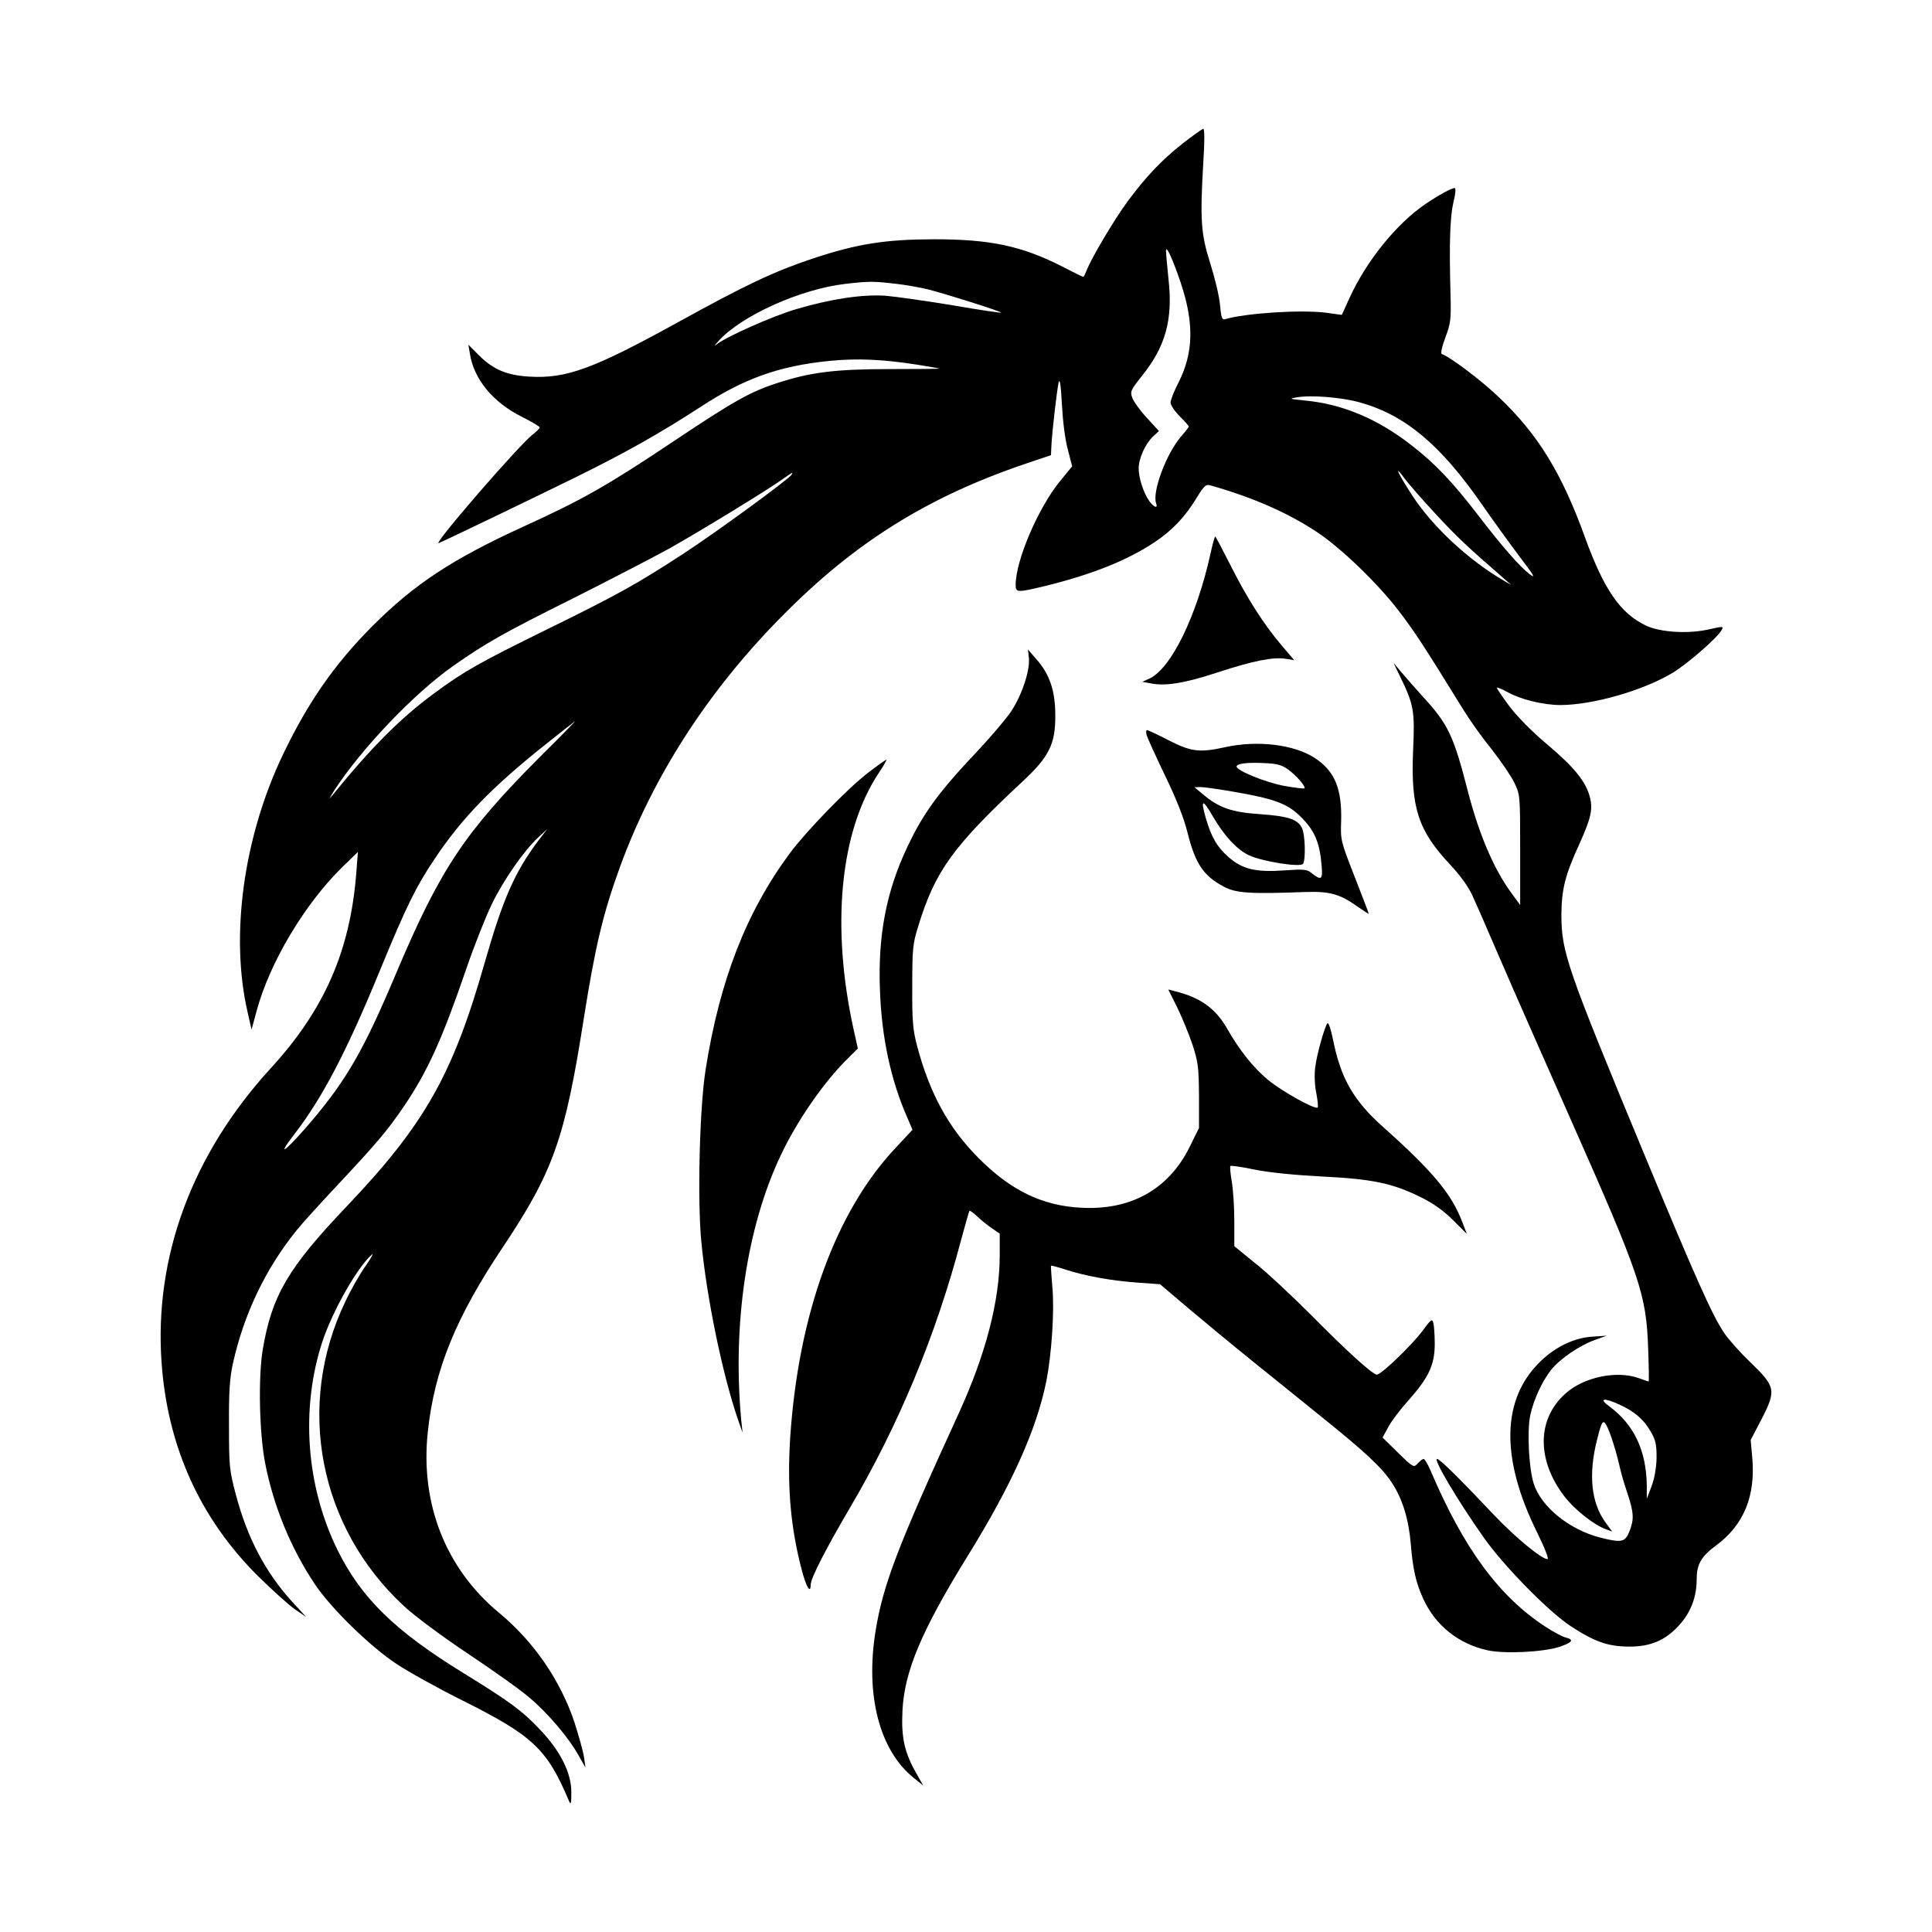
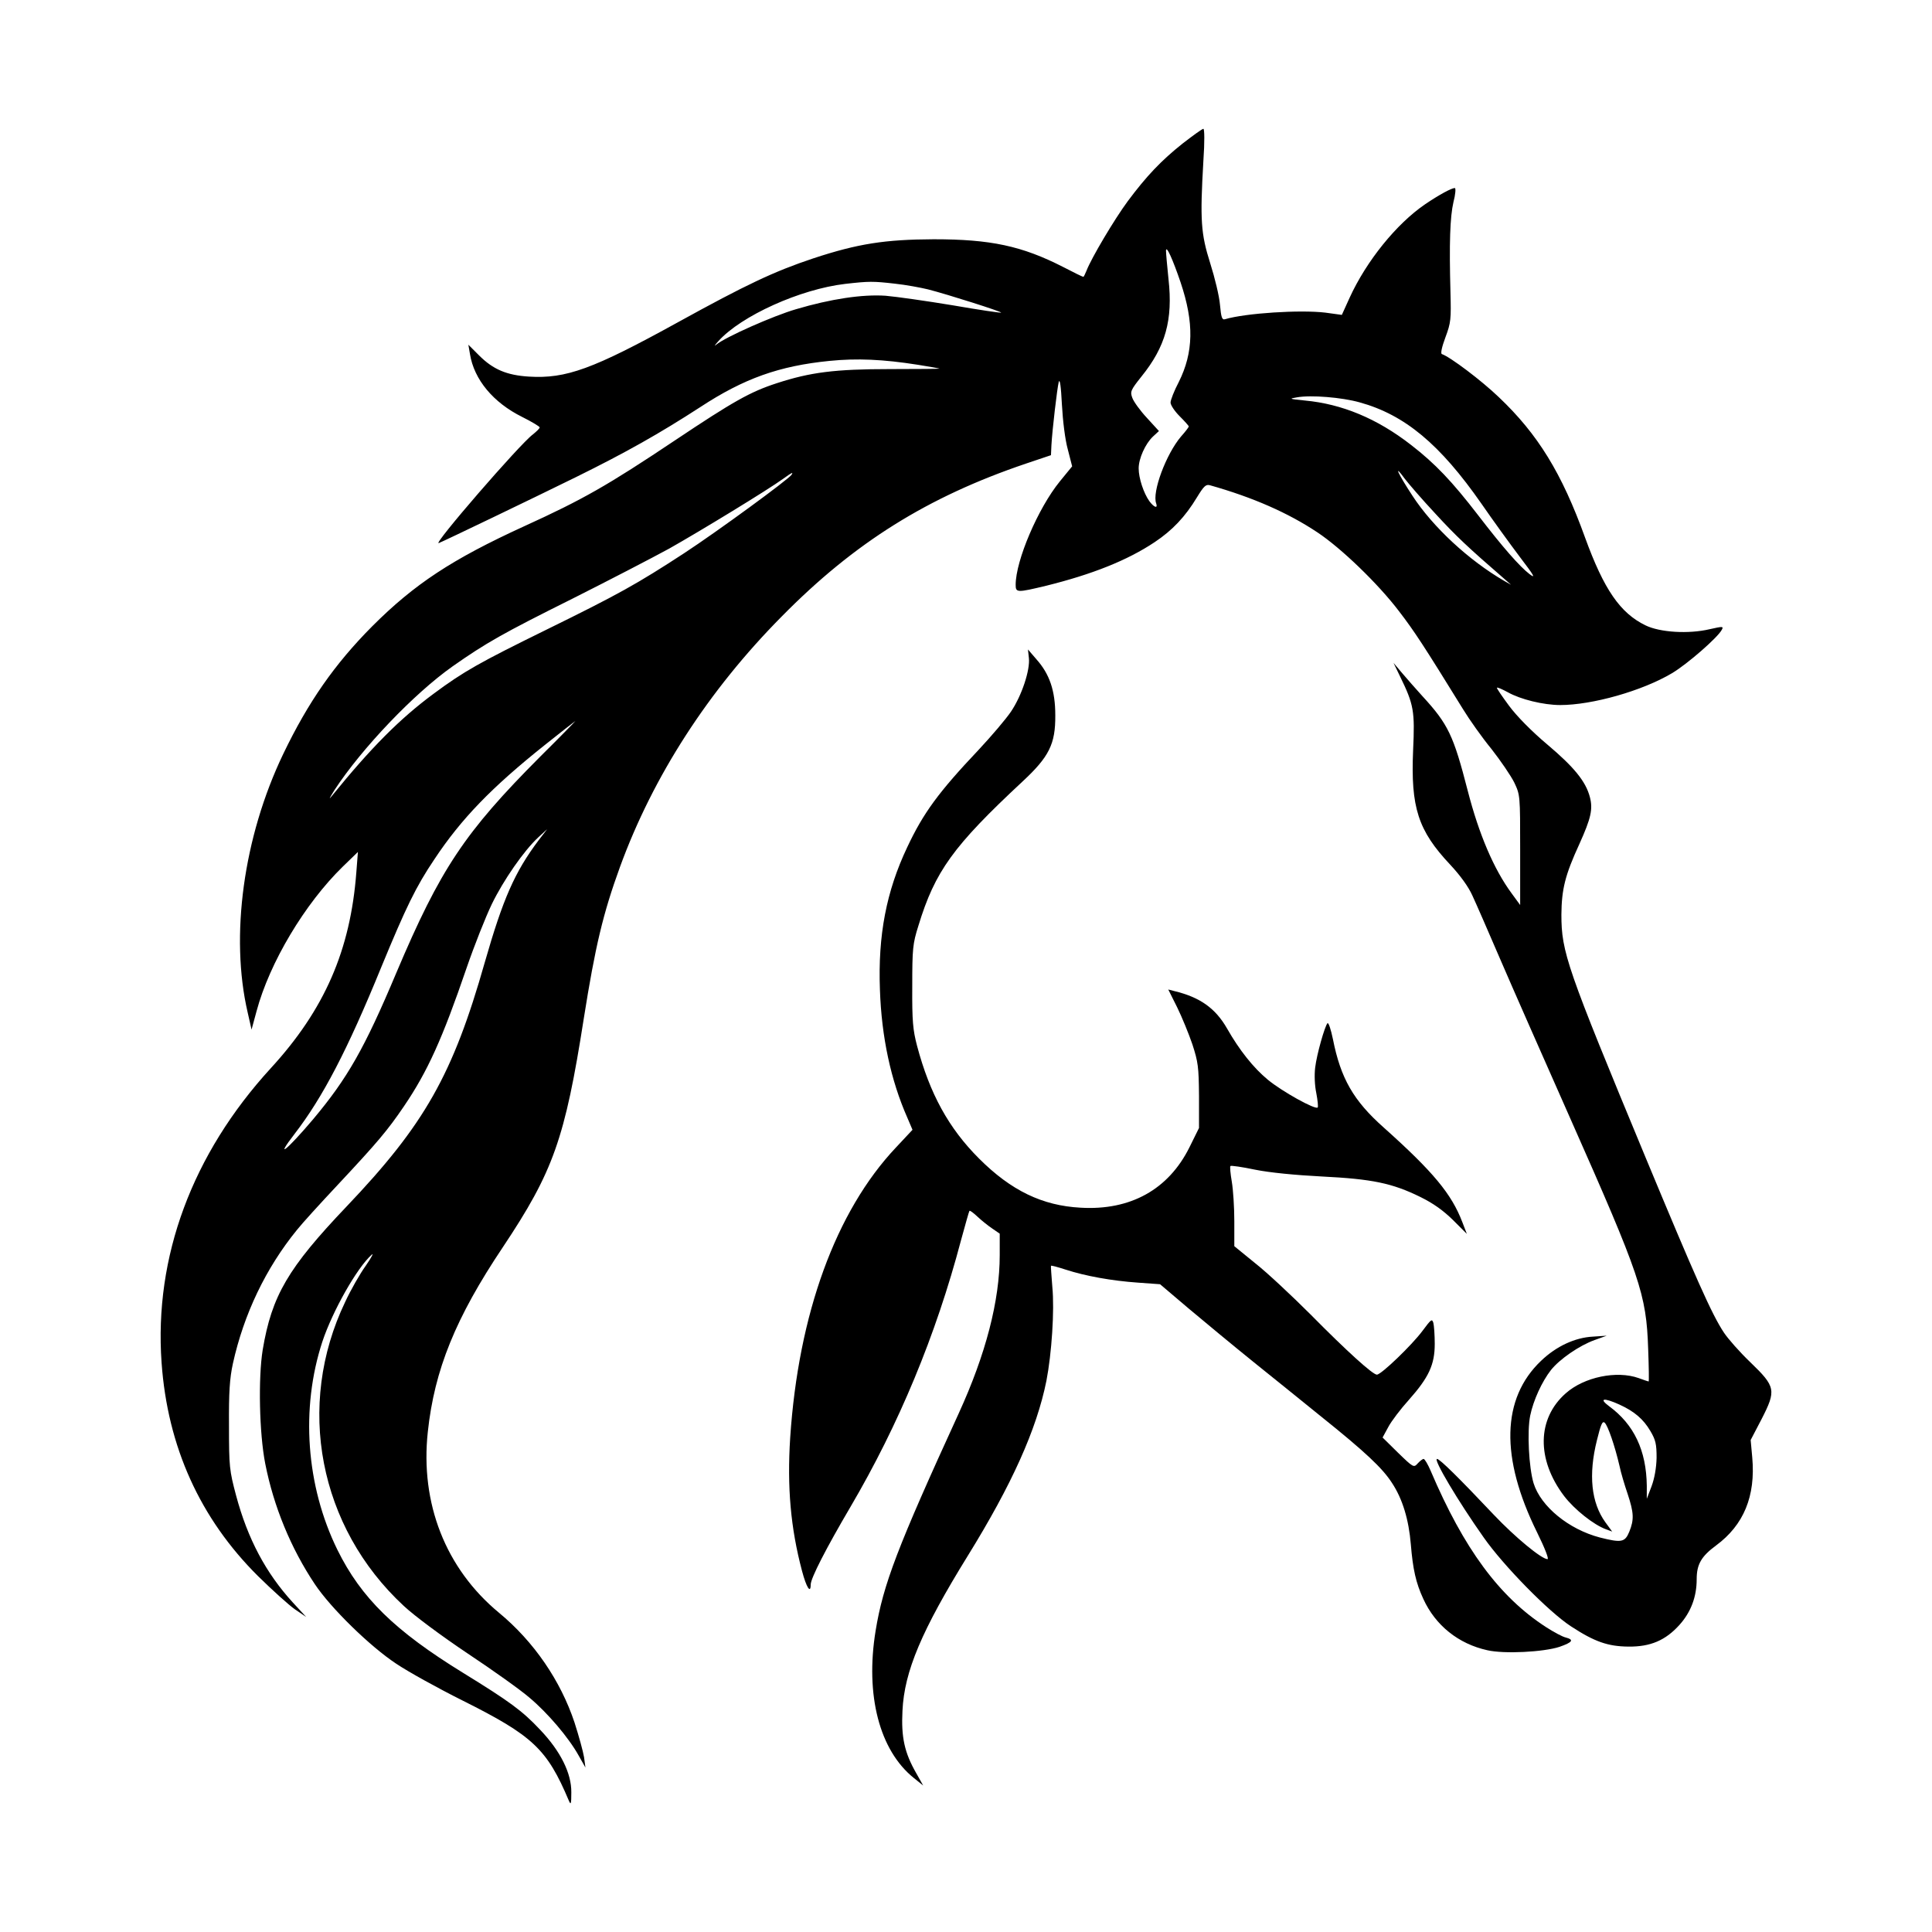
<svg xmlns="http://www.w3.org/2000/svg" width="1500" height="1500" viewBox="0 0 1500 1500">
  <svg x="124.721" y="100.0" width="1250.558" height="1300" viewBox="0 0 707.2 735.16">
    g/2000/svg" viewBox="0 0 707.2 735.16"&gt;
  <defs>
      <style>
      .cls-1 {
        fill-rule: evenodd;
      }
    </style>
    </defs>
    <path class="cls-1" d="M448.91,6.3c-9.7,7.7-16.1,14.5-24.3,25.5-5.9,8-16,25-18.1,30.5-.6,1.5-1.2,2.7-1.4,2.7-.3,0-4.2-1.9-8.8-4.3-18.2-9.3-31.9-12.2-56.9-12.2-21.3.1-33.2,1.9-52.9,8.4-17.1,5.7-29.4,11.5-59.5,28.1-37.2,20.5-49,24.8-65.3,23.8-9.7-.6-15.7-3.1-21.9-9.3l-4.7-4.7.7,4.1c1.8,11.2,10.2,21.3,22.9,27.6,4.2,2.1,7.7,4.2,7.7,4.6,0,.5-1.4,1.8-3,3.1-5.7,4.2-44.3,48.8-41.3,47.7,2.5-1,40.8-19.4,60.3-29,21.9-10.8,36.6-19.1,54.5-30.7,19.2-12.6,34.7-18.1,56.8-20.3,12-1.2,23.5-.7,38.7,1.7,5.1.8,9.5,1.6,9.6,1.7.1.1-9.7.2-21.9.2-24.1,0-34.9,1.4-49.6,6.2-11.7,3.8-19.1,8-44.7,25.1-29.6,19.8-40.5,26-66.2,37.7-31.7,14.5-48.2,25.4-66.7,43.9-16.5,16.6-28.1,33.2-39.1,56.1-17.5,36.5-23.4,80-15.6,113.5l1.7,7.5,2.2-8.1c5.7-21.3,21.2-47.2,37.8-63.4l6.7-6.5-.7,9c-2.6,34.1-13.9,60.2-37.6,86C13.81,450.2-2.89,495.3.41,541.7c2.6,36.9,16.9,68.5,42.4,93.8,6.1,6,13.4,12.6,16.1,14.5l5,3.4-5.9-6.4c-11.8-12.9-19.8-27.9-24.9-47-2.9-10.9-3.1-12.6-3.1-30.5-.1-14.8.3-20.8,1.7-27.3,4.8-21.8,14.5-42,28.1-58.7,2.2-2.8,10.4-11.8,18.1-20,17.3-18.5,21.7-23.7,28.9-34.3,10.4-15.3,16.9-29.7,27.5-60.7,3.4-9.9,8.4-22.5,11.1-28.1,5.1-10.5,14.1-23.5,20.5-29.4l3.8-3.5-3.7,4.8c-10.6,14.1-15.7,25.8-23.7,53.7-14,49.3-26.4,71.2-60.7,107.2-25.7,27-32.8,39.1-36.8,62.9-2,12.4-1.5,36.6,1.1,49.9,3.7,18.9,11.3,37.3,21.8,53,7,10.5,24.2,27.3,35.7,34.9,5.2,3.5,18.2,10.7,29,16.1,31,15.5,37.2,21.3,46.8,44,.9,2.1,1.1,1.6,1.1-3.6.1-8.3-4.7-18.1-13.8-27.6-7.7-8.2-13.3-12.3-33.6-24.8-30.1-18.5-44.9-33-55.3-54.1-13.8-28.1-16.2-62.1-6.6-91.4,4.5-13.5,15.2-32.4,21.6-38.1,1.1-1.1,0,1.1-2.5,4.7-2.6,3.6-6.7,10.8-9.1,16-21.8,45.5-11.6,98.8,25.7,133.4,4.7,4.4,16.7,13.3,28.2,21,11,7.3,23.2,16,27,19.3,8,6.7,17.2,17.5,21.6,25.4l3,5.3-.6-4.5c-.4-2.5-2.3-9.4-4.2-15.3-6.1-18.3-17.8-35.5-33.2-48.2-23.4-19.4-34.6-48-31.2-79.4,2.9-27.2,12.2-50.1,32.9-81,22.2-33.3,27.3-47.6,35.6-100.6,5-31.5,8.4-45.9,15.9-66.5,14.5-39.7,38.7-77.3,71-109.9,32-32.5,64.1-52.5,107.2-67.1l11-3.7.2-4.4c.4-7,2.5-24.8,3.2-27.7.5-1.7,1,1.8,1.4,9.8.4,7.3,1.4,15.5,2.6,19.8l1.9,7.4-5.4,6.6c-9.6,11.8-19.4,34.8-19.4,45.4,0,3.5.6,3.5,13.5.4,20.1-5,35.5-11.1,47.5-19.1,7.8-5.2,13.4-11.1,18.6-19.7,3-4.9,3.9-5.8,5.7-5.3,18.8,5.3,34.3,12.1,47.2,20.7,10.4,6.9,26.6,22.5,35.8,34.6,6.7,8.7,11,15.3,28.1,43,2.8,4.6,8.4,12.5,12.5,17.5,4,5.1,8.5,11.7,10,14.7,2.6,5.5,2.6,5.6,2.6,29.6v24.2l-3.8-5.2c-7.8-10.6-14.3-25.9-19.2-44.9-6.3-24.5-8.6-29.3-20-41.7-2.7-3-6.7-7.5-8.8-10l-3.8-4.5,2.9,6c6,12.3,6.5,15.1,5.7,32.3-1.1,25.2,2.2,35.3,16.2,50.2,4.5,4.8,8.1,9.8,9.8,13.6,1.5,3.2,7,15.8,12.2,27.9,5.2,12.1,19.1,43.6,30.8,70,30.8,69.5,33.4,77.1,34.2,101.2.3,7.9.4,14.3.2,14.3s-2.2-.7-4.4-1.5c-9.6-3.4-23.9-.5-32,6.7-12.6,11.1-12.9,29-.7,45.1,4.6,6,13.1,12.7,18.4,14.6l2.7,1-3-4.1c-6.2-8.6-7.5-20.8-3.7-36,1.7-6.9,2.4-8.6,3.4-7.7,1.4,1.2,4.5,10.3,6.5,18.9.6,3,2.3,8.6,3.6,12.4,2.7,8.2,2.9,11.2.7,16.6-1.9,4.6-3.4,4.9-12.9,2.5-13.7-3.6-25.9-13.6-29.1-23.8-2.1-6.9-2.9-22.8-1.5-29.7,1.4-6.8,5.2-15,9.1-20,3.8-4.8,12.5-10.8,19.2-13.2l5.3-1.9-6,.4c-7.9.4-16.1,4.2-22.8,10.6-17.4,16.5-18,42.5-1.8,75.3,3.5,7.1,5.3,11.8,4.6,11.8-2.6,0-14.3-9.7-23.5-19.4-15.4-16.3-23.8-24.6-25-24.6-1.8,0,9.2,18.5,20.5,34.5,8.7,12.4,28.5,32.6,38.3,39,10.4,6.8,16.2,8.8,25.2,8.9,9.7.1,16.3-2.7,22.5-9.6,5-5.6,7.5-12.3,7.5-20,0-6.5,2-10,8.5-14.8,12.2-9,17.4-21.7,15.9-38.6l-.7-7.7,4.8-9.2c6.5-12.7,6.2-14.2-5-25-4.6-4.4-9.7-10.2-11.5-12.9-5.3-7.9-12.6-24.4-34.5-77.1-34.6-83.4-36.9-90-36.9-106.5.1-11.1,1.6-17.3,7.9-31,5.1-11.3,6-15.3,4.6-20.6-1.8-6.9-7-13.2-18.6-23-6.9-5.8-13.5-12.5-16.9-17.1-3.1-4.2-5.5-7.7-5.3-7.9.2-.3,2.4.7,4.8,2,5.5,3.1,15.6,5.6,23,5.6,14,0,36-6.2,49.1-14,6.7-4,20-15.6,21.8-19,.9-1.6.5-1.6-5.3-.3-9.3,2.2-21.9,1.4-28.2-1.7-11.1-5.4-18.2-15.7-26.5-38.5-10.2-28.3-20.7-45.4-37.9-61.7-7.6-7.3-21.4-17.7-25-18.9-.6-.3,0-3.1,1.6-7.4,2.4-6.4,2.5-8,2.2-19.5-.6-21.9-.2-33.3,1.3-39.8.9-3.4,1.1-6.2.6-6.2-1.4,0-6.8,2.9-13,7.1-12.6,8.6-25.8,24.9-33.2,41.1l-3.4,7.5-7.3-1c-11-1.3-34.8.2-44,2.9-1.3.4-1.7-.8-2.2-6.3-.3-3.8-2.3-12-4.3-18.3-4.1-13-4.5-18.8-3-44.8.6-8.7.5-14.2,0-14.2s-4.5,2.9-8.9,6.3ZM447.81,67.4c6,17.8,5.7,30.8-.8,43.8-2,3.8-3.6,7.9-3.6,9s1.8,3.8,4,6c2.2,2.2,4,4.2,4,4.5s-1.5,2.3-3.4,4.4c-6.6,7.8-12.8,24.5-10.9,29.4.8,2.4-1,1.7-3-1-2.5-3.5-4.7-10.1-4.7-14.4s2.9-10.8,6.3-14l2.6-2.4-5.3-5.8c-2.9-3.1-5.8-7.1-6.4-8.8-1-2.7-.7-3.4,4-9.3,10.6-13.1,13.9-24.9,11.9-42.8-.6-5.8-1.1-11.4-1.1-12.5.1-2.6,3,3.9,6.4,13.9ZM322.41,68c4.7.5,11.2,1.7,14.5,2.5,8.6,2.2,32.5,9.8,32.1,10.2-.2.2-9.7-1.2-21.2-3.2-11.5-1.9-24.8-3.8-29.5-4.2-10.2-.7-24.1,1.4-39.3,5.9-10,2.9-31.2,12.3-35.1,15.6-1.1.9-.6.2,1-1.6,10-11.1,35.9-22.8,55.6-25.1,10.5-1.2,12.3-1.2,21.9-.1ZM526.41,120.1c19.9,5.5,35.3,18.4,53.5,44.5,4.9,7.1,12.5,17.6,16.8,23.3,6.4,8.4,7.2,9.8,4.3,7.6-4.3-3.3-11.7-11.7-22.6-25.9-11.4-14.8-18.8-22.6-29.4-30.8-14.9-11.6-30.4-18-46.6-19.5-6.9-.7-7.2-.8-3.5-1.4,6.2-1.1,19.6,0,27.5,2.2ZM559.71,169c9.1,9.9,14.2,14.7,30.7,29l2.5,2.2-3-1.7c-15.5-9-31.3-23.6-40.3-37.4-6.3-9.6-8.6-14.6-3.4-7.5,1.6,2.1,7.6,9.1,13.5,15.4ZM277.01,151.9c-1.3,2-32.3,24.7-47.1,34.4-20.7,13.5-28.9,18.1-60.7,33.7-29.1,14.3-36.1,18.2-49.3,28-14.9,11-27.6,23.8-44.8,45-1.5,1.9-.9.7,1.3-2.8,12-18.3,34.8-42.2,51.8-54.2,14.7-10.3,21.9-14.4,52.6-29.7,15.9-8,35-17.9,42.5-22,13.3-7.5,43.2-25.7,50.1-30.7,3.9-2.8,4.4-3,3.6-1.7ZM166.61,275.7c-33.1,33.2-43.8,49.2-63.1,94.8-14,33.3-21.5,46.4-36.5,64.3-11.6,13.7-17.2,18.2-8.2,6.5,12.4-16.1,23.2-36.8,38.1-73.3,10.8-26.2,15.2-35.3,23.3-47.3,11.8-17.8,25.2-31.6,48.4-50.1,7.3-5.8,13.4-10.6,13.5-10.6s-6.8,7.1-15.5,15.7ZM640.41,560.1c6.6,3,10.6,6.4,13.7,11.7,2.3,3.9,2.7,5.7,2.7,11.7-.1,4.4-.9,9-2.2,12.5l-2.1,5.5v-5.7c-.2-15.5-5.6-26.9-16.5-34.9-4.7-3.5-2.5-3.9,4.4-.8Z" />
-     <path class="cls-1" d="M460.91,186.7c-6,27.1-17.1,50-26.6,54.6l-3.3,1.5,3.8.7c6.5,1.3,14.8-.1,29.2-4.8,15.5-5.1,24.5-6.9,30-6l3.7.6-5.8-6.8c-7.9-9.4-15.1-20.7-22.4-35.3-3.4-6.7-6.3-12.2-6.5-12.2s-1.2,3.5-2.1,7.7Z" />
    <path class="cls-1" d="M381.21,232.3c.6,5.3-3.1,16.5-7.8,23.5-2.2,3.3-8.7,10.9-14.3,16.9-17.5,18.5-24.2,27.6-31.3,42.7-9.2,19.4-12.9,38.7-12,62.6.7,20.8,4.8,39.8,12,56.1l2.3,5.4-7.3,7.8c-26.4,28-42.8,73.1-46.4,127.4-1.4,21.7.2,39.7,5.2,58.5,1.9,7.2,3.8,10.2,3.8,6,0-2.8,6.8-16,17.5-34.2,21.2-36.1,37.5-75.3,48.5-117,1.9-6.9,3.5-12.7,3.7-12.9.2-.3,1.8.9,3.6,2.6,1.7,1.6,4.7,4,6.5,5.2l3.2,2.2v9.4c0,20-6.1,43.5-18,69.5-26.9,58.7-33.2,75.2-36.5,95.5-4.6,28.2,1.7,52.5,16.8,64.6l4.1,3.3-3.1-5.5c-5.1-8.9-6.6-15.7-6-27.3.8-17.4,8.5-35.4,28.7-68.1,19.3-31.2,30.2-55.4,34.5-76.8,2.3-11.8,3.6-31,2.6-41.2-.4-5-.7-9.1-.6-9.3.2-.2,3.1.6,6.5,1.7,8.6,2.8,20.2,4.9,31.7,5.7l9.7.7,12.6,10.7c6.9,5.8,19.7,16.4,28.5,23.5s21.9,17.6,29,23.4c20.1,16.1,27.5,23.1,31.7,29.6,4.7,7.1,7.4,16.2,8.3,27,.9,10.9,2.2,16.9,5.5,24,5.3,11.6,15.4,19.7,28.1,22.5,7.4,1.7,24.7.8,31.7-1.5,5.7-2,6.5-3.1,2.7-4.1-1.4-.3-5.3-2.4-8.7-4.6-20.4-13.2-36-34.3-50.6-68.6-1.2-2.8-2.6-5.2-3.1-5.2-.4,0-1.6.9-2.6,2-1.7,1.9-1.9,1.8-8.6-4.7l-6.8-6.7,2.5-4.6c1.3-2.5,5.4-7.9,9.1-12,8.7-9.8,11.3-15.4,11.3-24.5,0-3.9-.3-8-.6-9.2-.6-2-1-1.6-4.8,3.5-4.6,6.2-18.1,19.2-20,19.2-1.8,0-13-10.1-29.1-26.4-8.3-8.3-19.2-18.5-24.3-22.5l-9.2-7.5v-11c0-6-.5-13.8-1.1-17.3-.6-3.5-.9-6.6-.6-6.9.2-.3,5.1.4,10.8,1.6,6.4,1.3,17.7,2.4,29.4,3,22,1.1,30.8,2.9,43.2,9,5.7,2.8,10,5.9,14.3,10.1l6.1,6.1-2-5.2c-4.7-12.3-12.7-22-34.5-41.5-13.3-11.8-18.9-21.6-22.3-38.8-.9-4.3-1.9-7.4-2.4-7-1.2,1.4-4.7,13.6-5.4,19.5-.4,3.3-.2,7.9.5,11.2.6,3.2.9,6,.6,6.3-1,1.1-15.6-7-21.9-12.2s-12.5-13-17.9-22.5c-5.1-8.9-11.9-13.7-23.1-16.4l-2.7-.7,3.9,7.8c2.1,4.3,5.1,11.6,6.7,16.3,2.5,7.7,2.8,9.9,2.9,22.6v14.1l-4.2,8.5c-9.2,18.5-25.9,27.8-47.8,26.5-16.8-.9-30.5-7.5-44.6-21.6-13.3-13.3-21.6-28.4-27.2-49.5-1.8-6.9-2.2-10.7-2.1-26.1,0-16.5.2-18.7,2.7-26.6,7.3-23.9,15.2-34.9,45.8-63.4,11.6-10.8,14.4-16.4,14.3-29,0-10.8-2.5-18.1-8.3-24.6l-3.7-4.3.4,3.7Z" />
-     <path class="cls-1" d="M432.91,266.2c.4,1.3,4,9.3,8.1,17.8,5,10.3,8.3,18.7,9.9,25.2,3.4,13.5,7,18.9,16,23.6,5.3,2.8,11.3,3.2,35.5,2.3,10.9-.4,15.4.9,23.1,6.4,2.7,1.9,4.9,3.3,4.9,3.1,0-.3-2.8-7.6-6.2-16.3-6.1-15.6-6.2-15.9-5.9-24.4.4-14.3-2.9-22.1-11.8-27.8-9.1-5.8-25-7.7-39.1-4.6-11.3,2.5-15,2-24.8-3-4.8-2.5-9.1-4.5-9.5-4.5-.5,0-.5,1-.2,2.2ZM494.91,281.2c3.6,2.6,8,7.6,7.3,8.4-.3.2-4.3-.3-8.9-1.1-8.1-1.5-20.9-6.7-20.9-8.5,0-1.3,4.6-1.9,12.3-1.5,5.3.2,7.5.8,10.2,2.7ZM470.71,291c18.6,3.2,24.2,5.3,30.2,11.4,5.7,5.7,8,11,8.8,20.8.6,6.4,0,7-4.1,3.8-2.3-1.9-3.4-2-12.2-1.4-12.7.9-18.4-.5-24.5-5.8-5.1-4.5-7.5-8.6-10-17.1-2.4-8.3-1.5-8.7,2.9-1.1,4.9,8.5,10.6,14.8,15.9,17.3,5.8,2.8,22.8,5.5,23.9,3.8,1.2-1.9.9-13-.5-15.7-1.9-3.9-6.1-5.2-18.5-6.1-12.3-.8-18.1-2.8-25.2-8.9l-3.5-2.9,2.6-.1c1.5,0,7.8.9,14.2,2Z" />
-     <path class="cls-1" d="M310.91,282.5c-8.9,6.7-27.3,25.7-34.6,35.5-19.2,25.9-30.9,55.9-37.1,95.5-2.6,16.9-3.6,57-1.8,75.3,2.3,24.3,9.2,57.8,16,77.7l2.1,6-.6-5.5c-3.9-42.2,2.4-84.7,17.3-116.2,7.2-15.3,19.2-32.6,29.5-42.6l4.4-4.4-1.8-8.1c-10.1-45.7-6-87.3,11-112.9,2.2-3.2,3.6-5.8,3.3-5.8-.4.1-3.8,2.5-7.7,5.5Z" />
  </svg>
</svg>